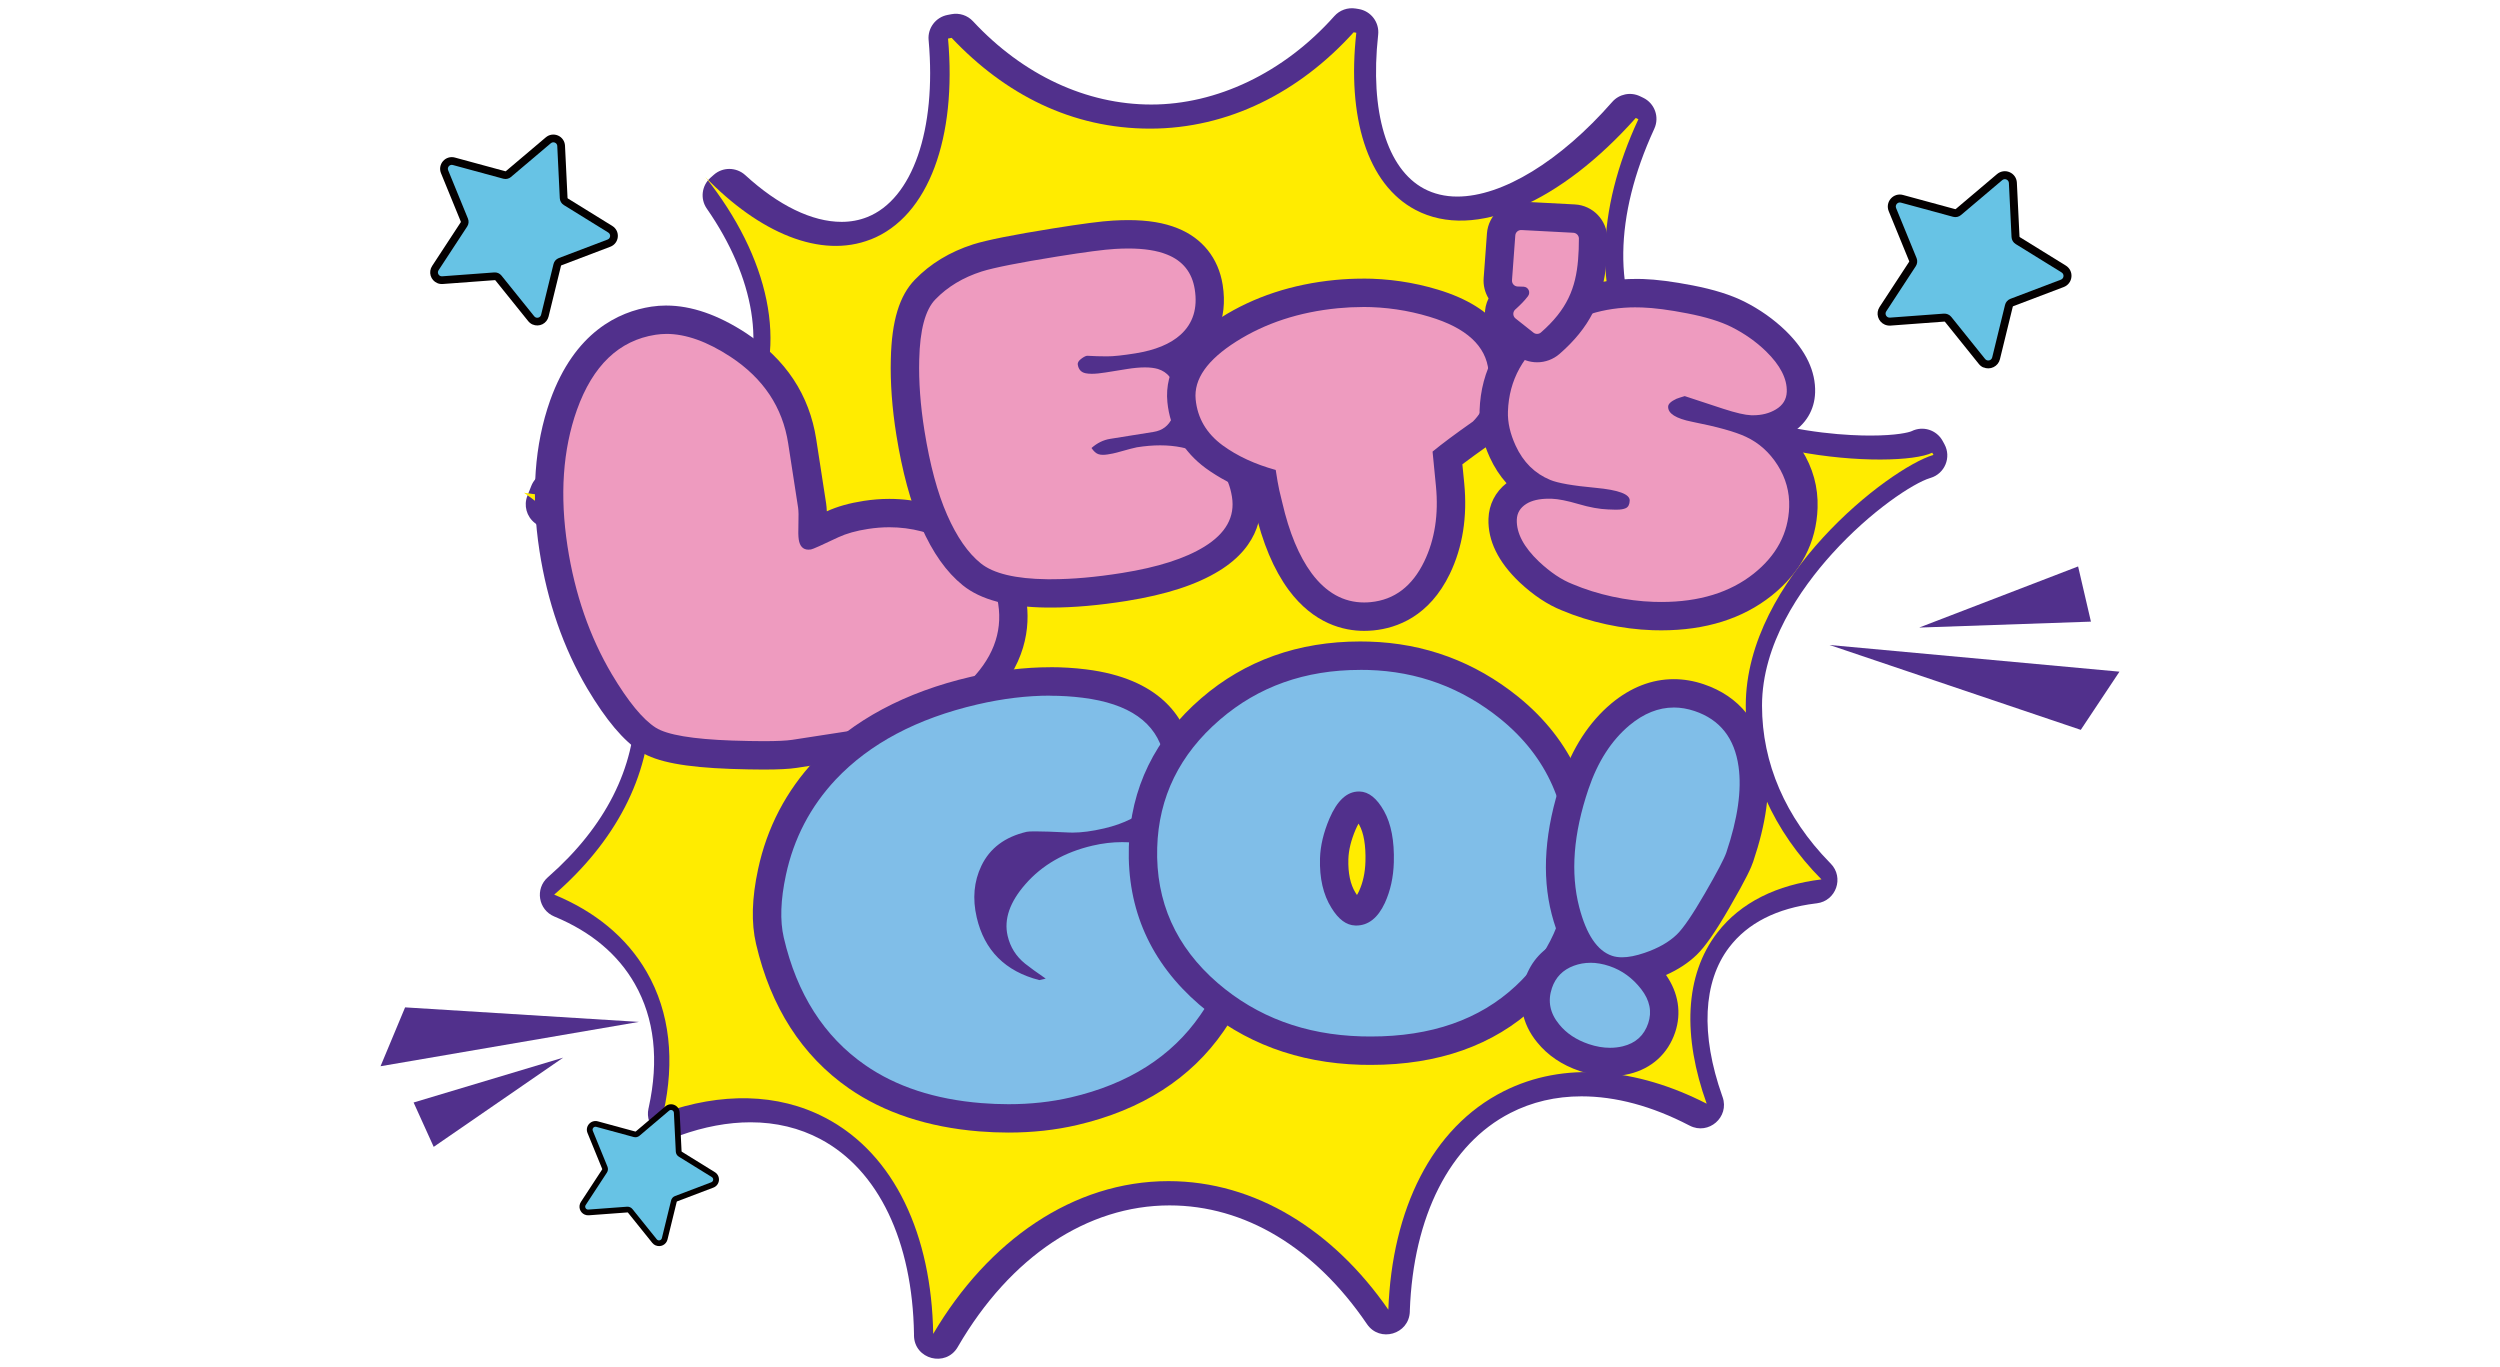
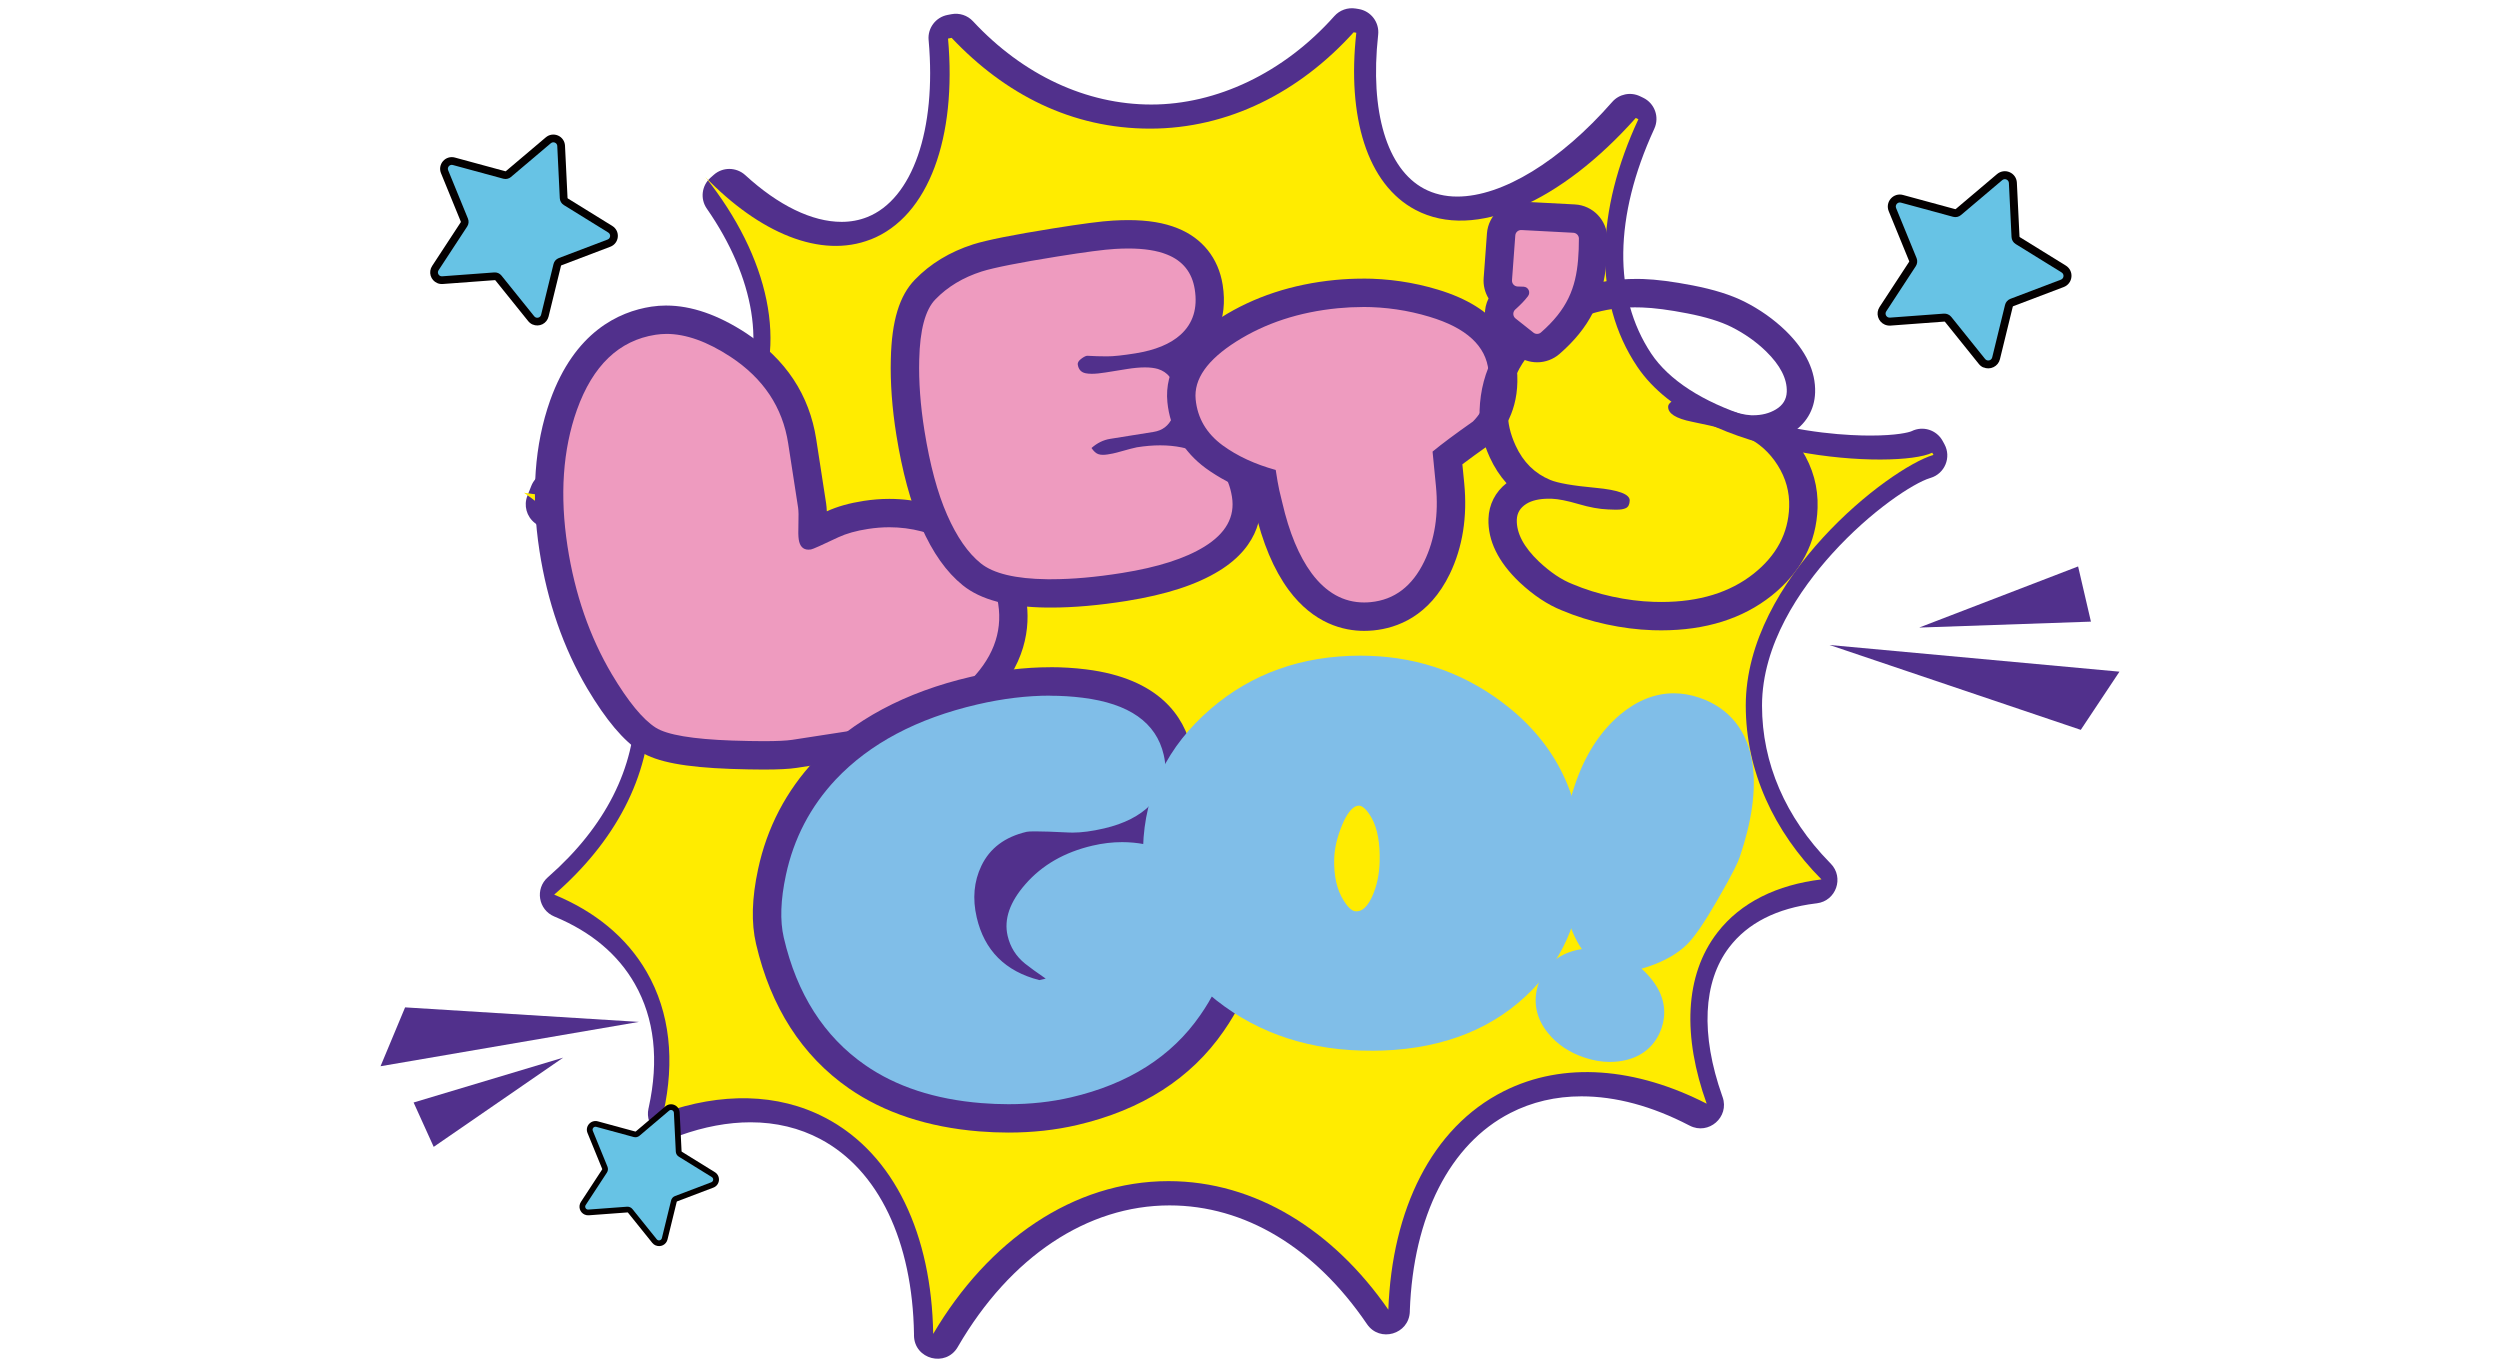
<svg xmlns="http://www.w3.org/2000/svg" id="_レイヤー_2" viewBox="0 0 750 410">
  <defs>
    <clipPath id="clippath">
      <rect width="750" height="410" style="fill:none;" />
    </clipPath>
  </defs>
  <g id="PH">
    <g style="clip-path:url(#clippath);">
      <g>
        <g>
          <path d="m274.2,400.28c-.44-27.94-10.66-49.28-28.04-58.53-6.31-3.36-13.37-5.06-21-5.06-6.76,0-13.9,1.33-21.23,3.96l-.14.05c-5.21,1.87-10.43-2.73-9.25-8.13l.07-.3c3.13-14.25,1.73-26.73-4.16-37.09-5.01-8.81-13.05-15.58-23.88-20.11l-.29-.12c-4.8-2.01-5.84-8.34-1.93-11.77l.27-.24c16.97-14.92,25.95-32.65,25.95-51.28,0-20.11-10.66-39.4-30.16-54.79-2.44-1.93-3.34-5.22-2.2-8.11l1.18-2.99c1.16-2.93,4.11-4.72,7.24-4.41,3.11.31,6.18.46,9.17.46,21.22,0,37.81-7.75,45.49-21.26,8.77-15.41,5.17-37.23-9.26-57.99-2.02-2.91-1.53-6.88,1.11-9.24l.98-.87c2.7-2.41,6.78-2.36,9.46.08,9.92,9.09,20.03,14.02,28.9,14.02,2.72,0,5.31-.48,7.71-1.44,13.55-5.38,20.77-26.15,18.41-52.92l-.02-.19c-.32-3.58,2.12-6.83,5.65-7.52l.1-.02c.36-.07.72-.14,1.09-.21h0c2.38-.46,4.83.34,6.48,2.12l.02.02c14.98,16.1,33.97,24.96,53.48,24.96s39.67-9.42,54.89-26.51l.02-.02c1.6-1.8,4.01-2.65,6.39-2.27l.8.13.11.02c3.68.61,6.25,3.99,5.84,7.71l-.02.2c-2.5,22.87,2.65,40.06,13.79,45.99,2.94,1.56,6.29,2.36,9.96,2.36,13.52,0,30.9-10.61,46.47-28.37l.02-.02c2.07-2.37,5.47-3.07,8.31-1.72h0s.96.46.96.46c3.47,1.66,4.96,5.79,3.36,9.28l-.1.23c-11.99,26.11-12.29,49.97-.86,67.2,5.28,7.95,15.37,14.5,29.19,18.95,15.98,5.14,30.87,5.69,36.53,5.69,7.95,0,11.66-.96,12.42-1.32h.01c3.38-1.68,7.47-.4,9.29,2.9.24.44.4.73.42.76l.14.26c2.13,3.92.12,8.81-4.16,10.1l-.19.06c-4.91,1.48-17.65,9.73-29.41,22.75-9.57,10.59-20.97,27.09-20.97,45.52,0,17.21,7.02,33.49,20.31,47.07l.31.32c4.07,4.16,1.61,11.19-4.17,11.9l-.33.04c-11.69,1.44-20.44,5.89-26,13.2-7.84,10.32-8.58,26.12-2.09,44.48l.14.39c2.13,6.02-4.21,11.53-9.87,8.59l-.2-.1c-11.12-5.77-21.98-8.69-32.27-8.69-7.69,0-14.87,1.68-21.34,5-18.13,9.3-29.12,30.92-30.15,59.32v.3c-.26,6.79-9.03,9.32-12.85,3.71l-.11-.16c-15.6-22.86-36.59-35.45-59.12-35.45-24.69,0-47.81,15.41-63.43,42.28l-.12.21c-3.58,6.16-13,3.7-13.12-3.42v-.34Z" style="fill:#51308c;" />
          <path d="m261.17,71.84c-14.97,5.86-33.35-1.94-49.6-18.76,19.04,23.85,25.36,50.96,13.74,71.07-11.57,20.05-38.07,28.15-68.11,23.68,23.47,16.56,37.89,39.05,37.89,63.82,0,21.4-10.77,41.09-28.83,56.74,12.1,4.99,21.7,12.71,27.74,23.18,7.07,12.24,8.46,26.81,5.02,42.27,17.23-6.08,34.23-6.03,48.62,1.52,20.84,10.93,31.85,35.29,32.32,64.81,16.46-27.92,41.97-45.83,70.6-45.83,26.06,0,49.52,14.85,65.94,38.56,1.1-29.93,12.93-54.57,34.56-65.5,18.09-9.14,39.84-7.08,60.95,3.71-7.21-20.08-6.72-38.48,3.2-51.33,7.02-9.1,17.92-14.34,31.23-15.96-14.21-14.31-22.71-32.44-22.71-52.16,0-38.07,43.05-71.26,56.31-75.19-.12-.22-.25-.44-.37-.66-10.31,5.03-69.51,2.37-88.47-25.77-13.49-20.03-12.37-47.05.32-74.28-.26-.12-.52-.25-.79-.37-22.32,25.09-48.19,36.97-66.02,27.61-14.67-7.7-20.61-28.04-17.82-53.18-.26-.04-.53-.09-.8-.13-16.23,17.97-37.62,28.9-61.07,28.9s-43.5-10.25-59.53-27.23c-.36.07-.72.14-1.08.21,2.63,29.41-5.63,53.4-23.25,60.29Z" style="fill:#ffec00;" />
        </g>
        <g>
          <path d="m595.03,110.25c-.53-.23-1.01-.59-1.37-1.05l-10.15-12.63s-.05-.05-.09-.07c-.03-.01-.07-.02-.11-.02l-16.16,1.2c-.58.04-1.17-.06-1.71-.29-.98-.42-1.71-1.26-2.02-2.28-.3-1.02-.14-2.11.44-3l8.87-13.56c.04-.06.05-.14.02-.21l-6.14-15c-.52-1.28-.28-2.72.64-3.76.92-1.04,2.31-1.46,3.65-1.09l15.64,4.25c.07.02.15,0,.21-.05l12.37-10.47c1.06-.89,2.5-1.11,3.77-.56,1.27.55,2.1,1.75,2.17,3.13l.79,16.18c0,.07.04.14.11.18l13.78,8.52c1.18.73,1.83,2.04,1.69,3.41-.13,1.38-1.02,2.54-2.31,3.03l-15.15,5.75c-.07.03-.12.09-.14.16l-3.85,15.74c-.25,1.04-.94,1.9-1.9,2.37-.96.48-2.07.51-3.05.08Z" style="fill:#040000;" />
          <path d="m602.67,54.93l.79,16.18c.04.86.5,1.65,1.24,2.1l13.78,8.52c.86.53.73,1.81-.21,2.17l-15.15,5.75c-.81.31-1.41.99-1.61,1.83l-3.85,15.74c-.24.98-1.5,1.26-2.13.47l-10.15-12.63c-.54-.67-1.38-1.03-2.24-.97l-16.16,1.2c-1.01.07-1.66-1.04-1.11-1.88l8.87-13.56c.47-.72.56-1.63.23-2.43l-6.14-15c-.38-.93.47-1.9,1.45-1.63l15.64,4.25c.83.23,1.72.03,2.38-.53l12.37-10.47c.77-.65,1.95-.14,2,.87Z" style="fill:#67c3e5;" />
        </g>
        <g>
          <path d="m196.68,373.63c-.38-.17-.72-.43-.99-.76l-7.3-9.08s-.04-.04-.06-.05c-.02-.01-.05-.02-.08-.01l-11.62.86c-.42.03-.85-.04-1.23-.21-.7-.31-1.23-.9-1.45-1.64-.22-.73-.1-1.52.32-2.16l6.38-9.75s.03-.1.01-.15l-4.41-10.79c-.38-.92-.2-1.96.46-2.7.66-.75,1.67-1.05,2.63-.79l11.25,3.06c.05.01.11,0,.15-.03l8.89-7.53c.76-.64,1.8-.8,2.71-.4.91.4,1.51,1.26,1.56,2.25l.57,11.64c0,.05.03.1.08.13l9.91,6.13c.85.52,1.31,1.46,1.22,2.45-.1.99-.73,1.83-1.66,2.18l-10.9,4.14c-.05.02-.09.06-.1.11l-2.77,11.32c-.18.75-.68,1.37-1.36,1.71-.69.34-1.49.36-2.19.06Z" style="fill:#040000;" />
          <path d="m202.17,333.84l.57,11.64c.03.62.36,1.18.89,1.51l9.91,6.13c.62.38.53,1.3-.15,1.56l-10.9,4.14c-.58.22-1.01.71-1.16,1.31l-2.77,11.32c-.17.7-1.08.91-1.53.34l-7.3-9.08c-.39-.48-.99-.74-1.61-.7l-11.62.86c-.72.05-1.19-.75-.8-1.35l6.38-9.75c.34-.52.4-1.17.17-1.75l-4.41-10.79c-.27-.67.34-1.37,1.04-1.18l11.25,3.06c.6.16,1.24.02,1.71-.38l8.89-7.53c.55-.47,1.4-.1,1.44.63Z" style="fill:#67c3e5;" />
        </g>
        <g>
          <path d="m159.79,97.36c-.51-.22-.97-.58-1.33-1.02l-9.83-12.22s-.05-.05-.08-.06c-.03-.01-.07-.02-.1-.02l-15.64,1.16c-.57.04-1.14-.05-1.65-.28-.95-.41-1.66-1.22-1.96-2.21-.29-.98-.14-2.04.43-2.91l8.59-13.12c.04-.06.05-.14.02-.2l-5.94-14.52c-.51-1.24-.27-2.63.62-3.64.89-1,2.24-1.41,3.53-1.06l15.13,4.11c.07.02.14,0,.2-.04l11.97-10.13c1.02-.87,2.42-1.07,3.65-.54,1.23.53,2.03,1.7,2.1,3.03l.76,15.67c0,.07.04.14.1.18l13.34,8.25c1.14.7,1.77,1.97,1.64,3.3-.13,1.33-.99,2.46-2.24,2.93l-14.66,5.57c-.07.03-.12.08-.14.15l-3.73,15.23c-.25,1-.91,1.84-1.83,2.3-.93.46-2,.49-2.95.08Z" style="fill:#040000;" />
          <path d="m167.18,43.81l.76,15.67c.04.83.49,1.59,1.2,2.03l13.34,8.25c.83.51.71,1.76-.2,2.1l-14.66,5.57c-.78.3-1.36.96-1.56,1.77l-3.73,15.23c-.23.95-1.45,1.22-2.06.46l-9.83-12.22c-.52-.65-1.33-1-2.16-.94l-15.64,1.16c-.97.07-1.61-1-1.07-1.82l8.59-13.12c.46-.7.54-1.58.23-2.35l-5.94-14.52c-.37-.9.46-1.84,1.4-1.58l15.13,4.11c.81.22,1.67.03,2.3-.51l11.97-10.13c.75-.63,1.89-.13,1.94.84Z" style="fill:#67c3e5;" />
        </g>
        <g>
          <polygon points="548.88 193.5 548.88 193.5 624.23 218.96 635.84 201.5 548.88 193.5" style="fill:#51308c;" />
          <polygon points="575.75 188.27 575.75 188.27 627.28 186.49 623.43 169.93 575.75 188.27" style="fill:#51308c;" />
        </g>
        <g>
          <polygon points="191.67 306.57 191.67 306.57 121.53 302.21 114.16 319.87 191.67 306.57" style="fill:#51308c;" />
          <polygon points="168.96 317.29 168.96 317.29 124.08 330.75 130.11 344.06 168.96 317.29" style="fill:#51308c;" />
        </g>
        <g>
          <g>
            <path d="m229.09,226.59c-2.7,0-5.94-.06-9.63-.18-12.88-.46-20.81-1.89-24.98-4.49-4.55-2.91-9.32-8.62-14.61-17.5-6.9-11.68-11.55-25.09-13.83-39.85-2.46-15.97-1.45-30.44,3.01-43.03,5.33-14.87,14.4-23.39,26.96-25.33,1.27-.2,2.58-.29,3.89-.29,6.65,0,13.91,2.55,21.58,7.57,10.87,7.15,17.32,16.88,19.18,28.92l2.97,19.25c.19,1.22.23,3,.14,5.59-.05,1.31-.05,2.22-.03,2.84,1.09-.48,2.91-1.32,5.94-2.76,2.78-1.3,6.17-2.25,10.09-2.86,2.35-.36,4.71-.55,7.01-.55,7.33,0,14.41,1.86,21.06,5.53,9.12,5.04,14.44,12.13,15.82,21.08,1.57,10.18-2.03,19.53-10.7,27.78-7.88,7.47-17.63,12.14-28.99,13.89l-25.66,3.96c-1.98.31-5,.45-9.23.45Z" style="fill:#ee9bbf;" />
            <path d="m199.92,100.17c5.83,0,12.25,2.29,19.24,6.87,9.86,6.49,15.63,15.16,17.3,26.01l2.97,19.25c.14.94.18,2.54.1,4.79-.08,2.25-.05,3.85.1,4.79.31,2.01,1.29,3.02,2.93,3.02.23,0,.47-.02.73-.06.52-.08,3.27-1.3,8.24-3.67,2.39-1.11,5.36-1.95,8.91-2.49,2.15-.33,4.27-.5,6.36-.5,6.63,0,12.96,1.67,19,5,7.94,4.38,12.49,10.38,13.67,18,1.35,8.76-1.79,16.78-9.43,24.04-7.27,6.89-16.17,11.14-26.71,12.77l-25.66,3.96c-1.75.27-4.61.4-8.57.4-2.66,0-5.83-.06-9.49-.18-11.81-.42-19.43-1.7-22.86-3.85-3.91-2.49-8.31-7.85-13.21-16.07-6.65-11.25-11.07-24.03-13.28-38.32-2.36-15.33-1.42-28.99,2.82-40.96,4.78-13.34,12.64-20.85,23.6-22.54,1.06-.16,2.14-.25,3.24-.25m0-8.52c-1.53,0-3.06.12-4.54.34-9.78,1.51-22.98,7.6-30.32,28.09-4.71,13.29-5.79,28.47-3.22,45.13,2.36,15.3,7.19,29.22,14.36,41.36,5.65,9.49,10.87,15.67,15.96,18.92.02.01.04.03.06.04,4.89,3.06,13.24,4.64,27.07,5.14,3.76.12,7.05.19,9.8.19,4.51,0,7.64-.16,9.87-.5l25.66-3.96c12.23-1.89,22.75-6.93,31.27-15,12.15-11.56,13.22-23.52,11.99-31.52-1.57-10.18-7.78-18.53-17.97-24.16-7.28-4.02-15.06-6.06-23.12-6.06-2.51,0-5.09.2-7.66.6-4.32.67-7.95,1.69-11.08,3.13-.04-.92-.11-1.7-.21-2.38l-2.97-19.25c-2.05-13.28-9.13-23.99-21.04-31.83-8.39-5.49-16.43-8.27-23.93-8.27h0Z" style="fill:#51308c;" />
          </g>
          <g>
            <path d="m302.57,335.55c-2.76,0-5.62-.12-8.5-.35-14.63-1.19-27.07-5.28-36.98-12.16-13.17-9.18-21.95-22.89-26.11-40.77-1.31-5.64-1.1-12.57.63-20.61,2.5-11.68,7.88-21.99,15.98-30.65,10.76-11.4,25.77-19.4,44.63-23.78,7.86-1.83,15.54-2.76,22.82-2.76,3.48,0,6.93.21,10.28.63,15.86,1.98,25.26,8.83,27.95,20.37,1.7,7.3-.03,13.83-4.99,18.89-1.66,1.71-3.62,3.2-5.86,4.47,3.03.44,6.03,1.22,8.97,2.35,10.77,4.19,17.6,12.23,20.32,23.93,2.35,10.09-.38,20.82-8.11,31.9-9.15,13.25-23.08,22.14-41.38,26.4-6.14,1.43-12.75,2.15-19.63,2.15Zm6.3-81.83c-5.19,1.23-8.66,3.81-10.6,7.87-1.83,3.83-2.19,7.99-1.09,12.7.17.71.36,1.4.57,2.07.38-4.6,2.61-9.25,6.66-13.87,3.08-3.53,6.75-6.44,10.98-8.7-2.01-.07-3.61-.11-4.8-.11-1.11,0-1.57.03-1.71.05Z" style="fill:#80bee8;" />
            <path d="m315.04,208.72c3.32,0,6.56.2,9.75.6,13.97,1.74,22.08,7.44,24.32,17.11,1.38,5.92.08,10.9-3.88,14.94-3.29,3.37-7.95,5.75-13.98,7.15-3.6.84-6.76,1.26-9.46,1.26-.41,0-.82-.01-1.21-.03-4.54-.23-7.88-.34-10-.34-1.33,0-2.19.04-2.57.13-6.53,1.52-11.06,4.92-13.59,10.2-2.25,4.7-2.71,9.86-1.4,15.5,2.3,9.9,8.56,16.16,18.77,18.79l1.93-.45c-2.73-1.87-4.8-3.37-6.21-4.5-2.7-2.19-4.44-4.96-5.22-8.33-1.15-4.95.62-10.11,5.32-15.48,5.02-5.76,11.74-9.62,20.15-11.58,3-.7,5.96-1.05,8.88-1.05,4.5,0,8.9.83,13.2,2.48,9.4,3.66,15.3,10.63,17.7,20.92,2.07,8.91-.41,18.4-7.45,28.49-8.58,12.43-21.54,20.66-38.85,24.69-5.85,1.36-12.08,2.04-18.67,2.04-2.66,0-5.38-.11-8.16-.33-13.93-1.13-25.56-4.94-34.89-11.42-12.33-8.59-20.46-21.34-24.39-38.24-1.17-5.04-.96-11.29.64-18.75,2.35-10.97,7.33-20.51,14.93-28.64,10.21-10.81,24.37-18.33,42.48-22.54,7.58-1.76,14.87-2.65,21.86-2.65m0-8.52c-7.6,0-15.61.97-23.79,2.87-19.69,4.58-35.41,12.99-46.75,24.99-8.66,9.26-14.4,20.25-17.07,32.7-1.89,8.77-2.09,16.12-.61,22.46,4.41,18.94,13.77,33.51,27.82,43.3,10.55,7.32,23.69,11.67,39.07,12.92,3.01.24,5.98.36,8.85.36,7.21,0,14.14-.76,20.6-2.27,19.37-4.51,34.15-13.98,43.93-28.15,8.43-12.07,11.37-23.95,8.74-35.27-3.02-12.96-10.94-22.27-22.91-26.93-.37-.14-.74-.28-1.11-.41,5.63-6.06,7.57-13.76,5.58-22.3-2.15-9.25-9.38-20.87-31.57-23.63-3.51-.44-7.15-.66-10.8-.66h0Z" style="fill:#51308c;" />
          </g>
          <g>
            <path d="m314.16,178.01c-10.6-.13-18-2-22.62-5.73-4.33-3.49-8.12-8.91-11.28-16.09-3.03-6.88-5.42-15.75-7.12-26.37-1.25-7.81-1.79-15.22-1.61-22.04.23-10.15,2.21-17.01,6.05-20.96,4.12-4.26,9.39-7.44,15.65-9.45,4.02-1.26,11.65-2.77,23.38-4.65,8.52-1.36,14.29-2.12,17.64-2.31,1.45-.09,2.88-.13,4.22-.13,5.39,0,9.73.7,13.25,2.13,6.07,2.41,9.85,7.14,10.9,13.66,1.13,7.07-.79,13.1-5.55,17.44-1.74,1.58-3.84,2.92-6.29,4,3.27,1.77,5.37,4.92,6.03,9.1.6,3.76.18,7.28-1.25,10.45-.46,1.01-1.01,1.92-1.66,2.71,2.91.46,5.63,1.28,8.13,2.46,6.51,3.06,10.58,8.63,11.78,16.12.86,5.38-.22,13.09-10.27,19.27-6.27,3.87-14.85,6.64-26.22,8.45-8,1.28-15.37,1.93-21.91,1.93-.42,0-.84,0-1.25,0Z" style="fill:#ee9bbf;" />
            <path d="m338.47,74.55c4.78,0,8.67.61,11.65,1.82,4.72,1.88,7.49,5.34,8.3,10.39.91,5.69-.49,10.23-4.21,13.62-3.08,2.8-7.61,4.67-13.6,5.63-3.74.6-6.57.9-8.49.9h-.03c-1.93,0-3.92-.06-5.99-.18-.48.08-1.08.4-1.81.97-.73.57-1.05,1.13-.96,1.69.23,1.44,1,2.3,2.32,2.58.52.11,1.14.17,1.87.17,1.13,0,2.52-.13,4.17-.4,1.04-.17,2.1-.34,3.17-.51,1.08-.17,2.18-.35,3.29-.53,2-.32,3.78-.48,5.32-.48s2.83.16,3.9.47c2.93.92,4.68,3.12,5.24,6.61.47,2.94.16,5.61-.93,8.02-1.09,2.41-2.95,3.83-5.59,4.25l-13.06,2.09c-2,.32-3.86,1.23-5.58,2.74.65.96,1.31,1.57,2.01,1.83.4.15.88.22,1.44.22.42,0,.89-.04,1.4-.12,1.12-.18,2.03-.36,2.74-.56,3.37-.95,5.37-1.47,6.01-1.58,2.45-.39,4.79-.59,7-.59,4.56,0,8.62.83,12.16,2.5,5.27,2.47,8.4,6.79,9.38,12.94.96,5.99-1.81,10.98-8.3,14.97-5.74,3.54-13.96,6.17-24.66,7.88-7.81,1.25-14.89,1.88-21.23,1.88-.4,0-.8,0-1.2,0-9.52-.11-16.19-1.71-19.99-4.79-3.81-3.08-7.16-7.9-10.06-14.49-2.9-6.58-5.17-15.02-6.82-25.33-1.21-7.59-1.73-14.67-1.56-21.25.2-8.96,1.82-14.99,4.85-18.1,3.65-3.78,8.29-6.57,13.9-8.37,3.74-1.17,11.33-2.67,22.75-4.5,8.31-1.33,14.04-2.08,17.21-2.26,1.39-.08,2.72-.13,3.98-.13m0-8.52c-1.43,0-2.94.05-4.5.14-3.46.19-9.37.96-18.04,2.35-11.93,1.91-19.76,3.47-23.95,4.78-.02,0-.04.01-.06.02-6.94,2.23-12.8,5.78-17.42,10.56-4.67,4.79-6.98,12.37-7.24,23.83-.19,7.05.37,14.73,1.66,22.79,1.76,10.97,4.26,20.2,7.43,27.41,3.48,7.92,7.57,13.7,12.5,17.68,5.39,4.35,13.65,6.54,25.24,6.68.43,0,.86,0,1.3,0,6.76,0,14.36-.67,22.58-1.98,11.93-1.91,21.02-4.87,27.79-9.04,12.68-7.79,13.11-18.11,12.24-23.56-1.43-8.95-6.33-15.62-14.17-19.3-1.18-.55-2.4-1.04-3.65-1.45,1.17-3.42,1.45-7.11.83-10.98-.47-2.93-1.52-5.52-3.06-7.66.69-.51,1.35-1.05,1.97-1.61,4.1-3.74,8.62-10.46,6.89-21.27-1.27-7.96-6.08-13.97-13.53-16.95-4.04-1.64-8.89-2.44-14.83-2.44h0Z" style="fill:#51308c;" />
          </g>
          <g>
            <path d="m409.24,184.98c-7.55,0-14-3.53-19.18-10.49-4.12-5.61-7.32-13.25-9.51-22.74-.77-3-1.25-5.18-1.47-6.67-.04-.27-.08-.53-.12-.79-5.59-1.79-10.52-4.23-14.69-7.28-5.83-4.3-9.12-9.95-9.79-16.8-.76-7.77,4-14.96,14.15-21.39,9.25-5.85,20.13-9.43,32.35-10.62,2.61-.26,5.23-.38,7.79-.38,7.29,0,14.47,1.05,21.32,3.12,12.83,3.85,19.81,10.56,20.73,19.96.75,7.66-1.24,13.91-5.91,18.56-.17.17-.36.33-.56.47-4.16,2.93-7.55,5.41-10.09,7.41l.79,8.03c.91,9.25-.41,17.62-3.9,24.89-4.28,8.85-10.83,13.76-19.48,14.6-.81.08-1.62.12-2.41.12Z" style="fill:#ee9bbf;" />
            <path d="m408.75,92.09c6.91,0,13.6.98,20.09,2.94,11.08,3.32,16.98,8.75,17.72,16.3.62,6.36-.94,11.4-4.68,15.13-5.31,3.73-9.35,6.74-12.11,9.02l1.01,10.32c.83,8.5-.33,16.05-3.5,22.63-3.6,7.45-8.95,11.51-16.05,12.21-.67.07-1.34.1-1.99.1-6.16,0-11.41-2.93-15.77-8.78-3.79-5.15-6.72-12.22-8.79-21.2-.73-2.84-1.19-4.94-1.4-6.3-.21-1.36-.4-2.52-.56-3.47-6.21-1.71-11.53-4.17-15.95-7.4-4.83-3.56-7.52-8.15-8.07-13.77-.59-6.06,3.47-11.85,12.19-17.37,8.72-5.52,18.88-8.85,30.49-9.98,2.48-.24,4.94-.36,7.37-.36m0-8.52h0c-2.7,0-5.46.14-8.2.4-12.89,1.26-24.4,5.05-34.22,11.26-11.62,7.36-17.04,15.9-16.11,25.4.78,7.99,4.75,14.83,11.49,19.8,3.94,2.87,8.44,5.24,13.47,7.07.28,1.39.68,3.11,1.23,5.25,2.36,10.17,5.7,18.1,10.21,24.24,7.53,10.13,16.46,12.25,22.63,12.25.93,0,1.88-.05,2.82-.14,7.03-.69,16.71-4.19,22.89-16.98,3.84-7.99,5.29-17.13,4.31-27.17l-.56-5.68c2.21-1.67,4.91-3.63,8.07-5.86.4-.28.77-.59,1.12-.94,3.86-3.85,8.24-10.79,7.15-21.99-.76-7.76-5.5-18.15-23.75-23.63-7.24-2.19-14.83-3.3-22.54-3.3h0Z" style="fill:#51308c;" />
          </g>
          <g>
-             <path d="m498.43,184.86c-.82,0-1.64-.01-2.48-.04-4.28-.14-8.7-.7-13.13-1.66-4.43-.96-8.69-2.3-12.67-3.98-3.74-1.48-7.55-4.02-11.34-7.57-5.49-5.22-8.17-10.54-8-15.84.11-3.41,1.76-6.23,4.77-8.16,1.17-.75,2.52-1.31,4.04-1.69-3.76-2.44-6.71-5.94-8.78-10.44-1.92-4.18-2.83-8.27-2.7-12.15.36-10.81,5.29-19.77,14.66-26.6,8.04-5.82,17.46-8.77,28.02-8.77.64,0,1.29.01,1.94.03,3.81.13,8.62.75,14.3,1.85,5.92,1.15,10.6,2.6,14.31,4.45,4.3,2.16,8.13,4.87,11.42,8.05,5.17,5.06,7.69,10.21,7.52,15.33-.12,3.76-1.97,6.8-5.34,8.82-1.96,1.17-4.16,1.91-6.57,2.2,3.39,2.12,6.25,5,8.53,8.6,2.9,4.59,4.28,9.62,4.11,14.95-.3,9.13-4.41,16.92-12.19,23.15-7.9,6.28-18.12,9.47-30.41,9.47Z" style="fill:#ee9bbf;" />
            <path d="m490.81,92.21c.6,0,1.2.01,1.8.03,3.6.12,8.15.71,13.63,1.78,5.48,1.06,9.89,2.42,13.22,4.08,3.91,1.97,7.36,4.4,10.35,7.3,4.28,4.19,6.35,8.23,6.22,12.13-.08,2.28-1.17,4.05-3.27,5.3-1.95,1.17-4.24,1.75-6.85,1.75-.2,0-.4,0-.6-.01-1.76-.06-4.54-.7-8.33-1.93-3.79-1.23-7.64-2.5-11.57-3.81-1.12.33-1.93.6-2.46.8-1.64.76-2.48,1.54-2.51,2.35-.07,2.06,2.31,3.57,7.13,4.54,7.6,1.5,13,3.01,16.19,4.51,3.91,1.82,7.09,4.67,9.54,8.54,2.45,3.87,3.6,8.05,3.45,12.53-.26,7.87-3.79,14.52-10.6,19.96-7.15,5.69-16.4,8.53-27.75,8.53-.77,0-1.55-.01-2.34-.04-4.04-.13-8.17-.66-12.37-1.57-4.2-.91-8.19-2.17-11.96-3.76-3.27-1.28-6.62-3.53-10.04-6.74-4.57-4.35-6.78-8.54-6.65-12.58.07-1.98,1-3.55,2.81-4.71,1.65-1.05,3.92-1.58,6.82-1.58.28,0,.56,0,.85.01,1.98.07,4.65.6,8.01,1.59,3.35.99,6.31,1.53,8.89,1.62l2.09.07c.17,0,.33,0,.49,0,1.16,0,2.07-.15,2.73-.45.75-.34,1.14-1.1,1.18-2.28.06-1.91-3.34-3.18-10.19-3.82-6.86-.63-11.42-1.43-13.66-2.38-4.65-1.92-8.1-5.35-10.37-10.28-1.65-3.59-2.42-7-2.31-10.23.31-9.48,4.62-17.25,12.92-23.3,7.32-5.3,15.82-7.96,25.51-7.96m0-8.52c-11.48,0-21.74,3.22-30.51,9.58-10.51,7.67-16.03,17.73-16.43,29.92-.15,4.55.89,9.29,3.08,14.07,1.35,2.93,3.02,5.5,5,7.7-3.36,2.65-5.27,6.39-5.41,10.66-.22,6.56,2.91,12.96,9.29,19.04.02.02.04.03.05.05,4.17,3.9,8.42,6.72,12.64,8.4,4.21,1.78,8.71,3.19,13.38,4.2,4.68,1.02,9.35,1.61,13.89,1.76.88.03,1.76.04,2.62.04,13.27,0,24.39-3.5,33.05-10.39,8.82-7.05,13.46-15.91,13.81-26.34.21-6.2-1.4-12.04-4.76-17.37-1.09-1.72-2.3-3.3-3.62-4.74.08-.05.16-.09.23-.14,4.61-2.75,7.24-7.13,7.41-12.33.21-6.36-2.74-12.59-8.77-18.5-.01-.01-.03-.03-.04-.04-3.6-3.48-7.78-6.43-12.44-8.78-4.1-2.04-9.13-3.61-15.43-4.84-5.98-1.16-10.88-1.79-14.97-1.93-.7-.02-1.4-.03-2.08-.03h0Z" style="fill:#51308c;" />
          </g>
          <g>
            <path d="m411.27,315.21c-.99,0-1.98-.01-2.99-.04-17.82-.51-33.21-6.24-45.75-17.04-13.52-11.69-20.11-26.47-19.61-43.94.47-16.36,7.29-30.33,20.28-41.53,12.29-10.59,27.38-15.96,44.85-15.96.83,0,1.67.01,2.51.04,15.76.45,29.97,5.7,42.24,15.62,15.03,12.19,22.36,28.6,21.79,48.78-.43,15.02-6.14,27.73-16.96,37.79-11.61,10.81-27.21,16.3-46.35,16.3Zm-3.6-73.51c-2.11,0-3.85,3.03-4.93,5.56-1.55,3.66-2.39,7.15-2.48,10.36-.15,5.08.79,9.28,2.79,12.46.76,1.25,2.2,3.26,3.66,3.31,0,0,.14,0,.14,0,.76,0,2.75-.01,4.75-4.32,1.41-3.07,2.18-6.61,2.29-10.51.16-5.61-.65-10.05-2.4-13.18-.61-1.09-2.2-3.64-3.75-3.68h-.08Z" style="fill:#80bee8;" />
-             <path d="m408.04,200.96c.79,0,1.59.01,2.39.03,14.87.42,28.1,5.32,39.68,14.67,14.01,11.36,20.74,26.48,20.2,45.34-.4,13.9-5.6,25.49-15.6,34.79-10.85,10.11-25.34,15.16-43.45,15.16-.95,0-1.9-.01-2.87-.04-16.89-.48-31.26-5.82-43.09-16.01-12.55-10.86-18.6-24.39-18.14-40.58.43-15.18,6.7-27.99,18.81-38.42,11.55-9.95,25.57-14.93,42.07-14.93m-1.2,76.69c3.64,0,6.52-2.26,8.62-6.78,1.66-3.63,2.56-7.69,2.69-12.19.18-6.42-.8-11.55-2.94-15.38-2.14-3.83-4.59-5.78-7.34-5.86-.07,0-.14,0-.2,0-3.58,0-6.53,2.72-8.85,8.15-1.77,4.18-2.71,8.15-2.82,11.91-.17,5.97.97,10.92,3.43,14.84,2.11,3.46,4.49,5.23,7.15,5.3.09,0,.17,0,.26,0m1.2-85.21v8.52-8.52c-18.52,0-34.55,5.72-47.63,17-13.94,12.01-21.26,27.03-21.76,44.63-.54,18.81,6.55,34.71,21.08,47.27,13.32,11.47,29.6,17.55,48.42,18.09,1.04.03,2.09.04,3.11.04,20.26,0,36.83-5.87,49.26-17.44,11.69-10.86,17.85-24.58,18.31-40.78.62-21.57-7.24-39.13-23.35-52.2-13.03-10.52-28.1-16.1-44.81-16.57-.88-.03-1.77-.04-2.63-.04h0Zm-.96,76.05c-.11-.16-.24-.35-.37-.58-.02-.03-.04-.06-.06-.09-1.54-2.46-2.26-5.85-2.14-10.08.08-2.68.8-5.65,2.15-8.82.33-.77.64-1.37.9-1.83.07.12.14.24.22.38,1.35,2.41,1.99,6.21,1.85,10.98-.09,3.33-.74,6.31-1.92,8.88-.23.5-.45.89-.63,1.17h0Z" style="fill:#51308c;" />
          </g>
          <g>
            <path d="m483.02,318.59c-2.52,0-5.12-.45-7.75-1.34-4.51-1.52-8.15-3.97-10.82-7.28-3.67-4.44-4.69-9.62-2.89-14.94,1.5-4.45,4.66-7.68,9.14-9.33,1.25-.46,2.54-.78,3.86-.97-2.03-2.89-3.65-6.72-4.9-11.51-2.86-11.03-1.91-23.75,2.83-37.81,3.02-8.95,7.61-16.05,13.63-21.1,5.06-4.2,10.44-6.32,16.02-6.32,2.51,0,5.08.44,7.62,1.3,9.07,3.06,14.62,10.02,16.03,20.13,1.07,7.64-.23,16.95-3.86,27.69-.46,1.35-1.66,4.18-6.8,13.06-3.97,6.86-6.87,11.07-9.14,13.26-2.78,2.69-6.57,4.87-11.24,6.46-.79.27-1.56.51-2.3.7,1.17,1.04,2.26,2.21,3.27,3.51,4.37,5.63,3.92,10.85,2.78,14.23-1.71,5.05-5.39,8.4-10.66,9.68-1.59.38-3.21.57-4.84.57Z" style="fill:#80bee8;" />
-             <path d="m502.14,212.25c2.06,0,4.14.36,6.26,1.07,7.59,2.56,11.98,8.12,13.17,16.69.98,7.01-.25,15.59-3.67,25.74-.62,1.83-2.77,5.93-6.45,12.29-3.68,6.36-6.48,10.47-8.41,12.32-2.35,2.27-5.56,4.1-9.66,5.5-2.58.88-4.84,1.33-6.75,1.33-1.12,0-2.13-.15-3.02-.45-4.42-1.49-7.7-6.35-9.84-14.59-2.66-10.26-1.75-22.05,2.75-35.37,2.78-8.24,6.89-14.64,12.33-19.2,4.27-3.55,8.7-5.32,13.28-5.32m-25.01,76.57c1.83,0,3.74.33,5.72,1,3.75,1.27,6.92,3.57,9.51,6.9,2.59,3.34,3.29,6.75,2.11,10.26-1.24,3.67-3.78,5.97-7.62,6.9-1.25.3-2.53.45-3.84.45-2.06,0-4.19-.37-6.38-1.11-3.75-1.27-6.71-3.24-8.87-5.92-2.77-3.35-3.49-6.98-2.17-10.9,1.1-3.25,3.29-5.48,6.58-6.69,1.59-.59,3.24-.88,4.96-.88m25.01-85.09h0c-6.6,0-12.9,2.45-18.73,7.29-6.66,5.59-11.69,13.33-14.96,23.03-5.01,14.85-6,28.39-2.92,40.24.75,2.89,1.65,5.49,2.71,7.8-5.21,2.21-8.9,6.19-10.72,11.57-2.25,6.68-.96,13.43,3.64,19.02,3.18,3.93,7.47,6.82,12.74,8.6,3.06,1.03,6.13,1.56,9.11,1.56,1.96,0,3.92-.23,5.81-.68,6.7-1.62,11.56-6.05,13.73-12.46,1.96-5.82.99-11.89-2.73-17.22,3.63-1.62,6.69-3.63,9.15-6,2.58-2.49,5.63-6.86,9.86-14.18,5.24-9.05,6.55-12.07,7.14-13.83,3.89-11.53,5.21-21.23,4.04-29.64-1.65-11.81-8.18-19.97-18.89-23.58-2.99-1.01-6.01-1.52-8.99-1.52h0Z" style="fill:#51308c;" />
          </g>
        </g>
        <g>
          <path d="m461.12,104.43c-1.35,0-2.68-.46-3.74-1.3l-5.38-4.25c-1.4-1.1-2.23-2.76-2.28-4.54-.05-1.78.68-3.49,2.02-4.68.14-.13.28-.25.41-.37-.48-.3-.91-.66-1.29-1.09-1.09-1.21-1.64-2.84-1.51-4.47.17-2.18.33-4.4.49-6.62.16-2.29.33-4.58.5-6.82.24-3.11,2.88-5.54,6-5.54.07,0,.24,0,.32,0l15.57.82c3.18.17,5.68,2.78,5.7,5.95.01,2.18-.07,4.36-.26,6.66-.85,10.52-4.51,17.69-12.61,24.76-1.09.95-2.49,1.47-3.94,1.47Z" style="fill:#ee9bbf;" />
          <path d="m456.33,69.01s.06,0,.1,0l15.57.82c.92.05,1.66.8,1.67,1.73.01,2.25-.08,4.31-.24,6.29-.7,8.57-3.28,15.02-11.16,21.9-.32.28-.73.42-1.14.42s-.78-.13-1.1-.38l-5.37-4.25c-.86-.68-.89-1.97-.07-2.7,1.55-1.39,2.75-2.6,3.8-3.98.88-1.15.12-2.8-1.32-2.85l-1.78-.06c-1-.03-1.77-.89-1.69-1.89.34-4.43.65-9.02.99-13.44.07-.92.84-1.61,1.75-1.61m0-8.52h0c-5.33,0-9.83,4.16-10.25,9.47-.17,2.25-.34,4.54-.5,6.83-.16,2.22-.32,4.43-.49,6.61-.17,2.15.36,4.3,1.47,6.13-.76,1.51-1.15,3.2-1.09,4.94.09,3.04,1.51,5.86,3.9,7.75l5.37,4.25c1.81,1.43,4.08,2.22,6.38,2.22,2.48,0,4.88-.9,6.74-2.52,8.91-7.77,13.11-16.04,14.05-27.63.2-2.43.29-4.73.27-7.03-.03-5.42-4.31-9.9-9.74-10.18l-15.57-.82c-.18,0-.36-.01-.54-.01h0Z" style="fill:#51308c;" />
        </g>
      </g>
    </g>
  </g>
</svg>